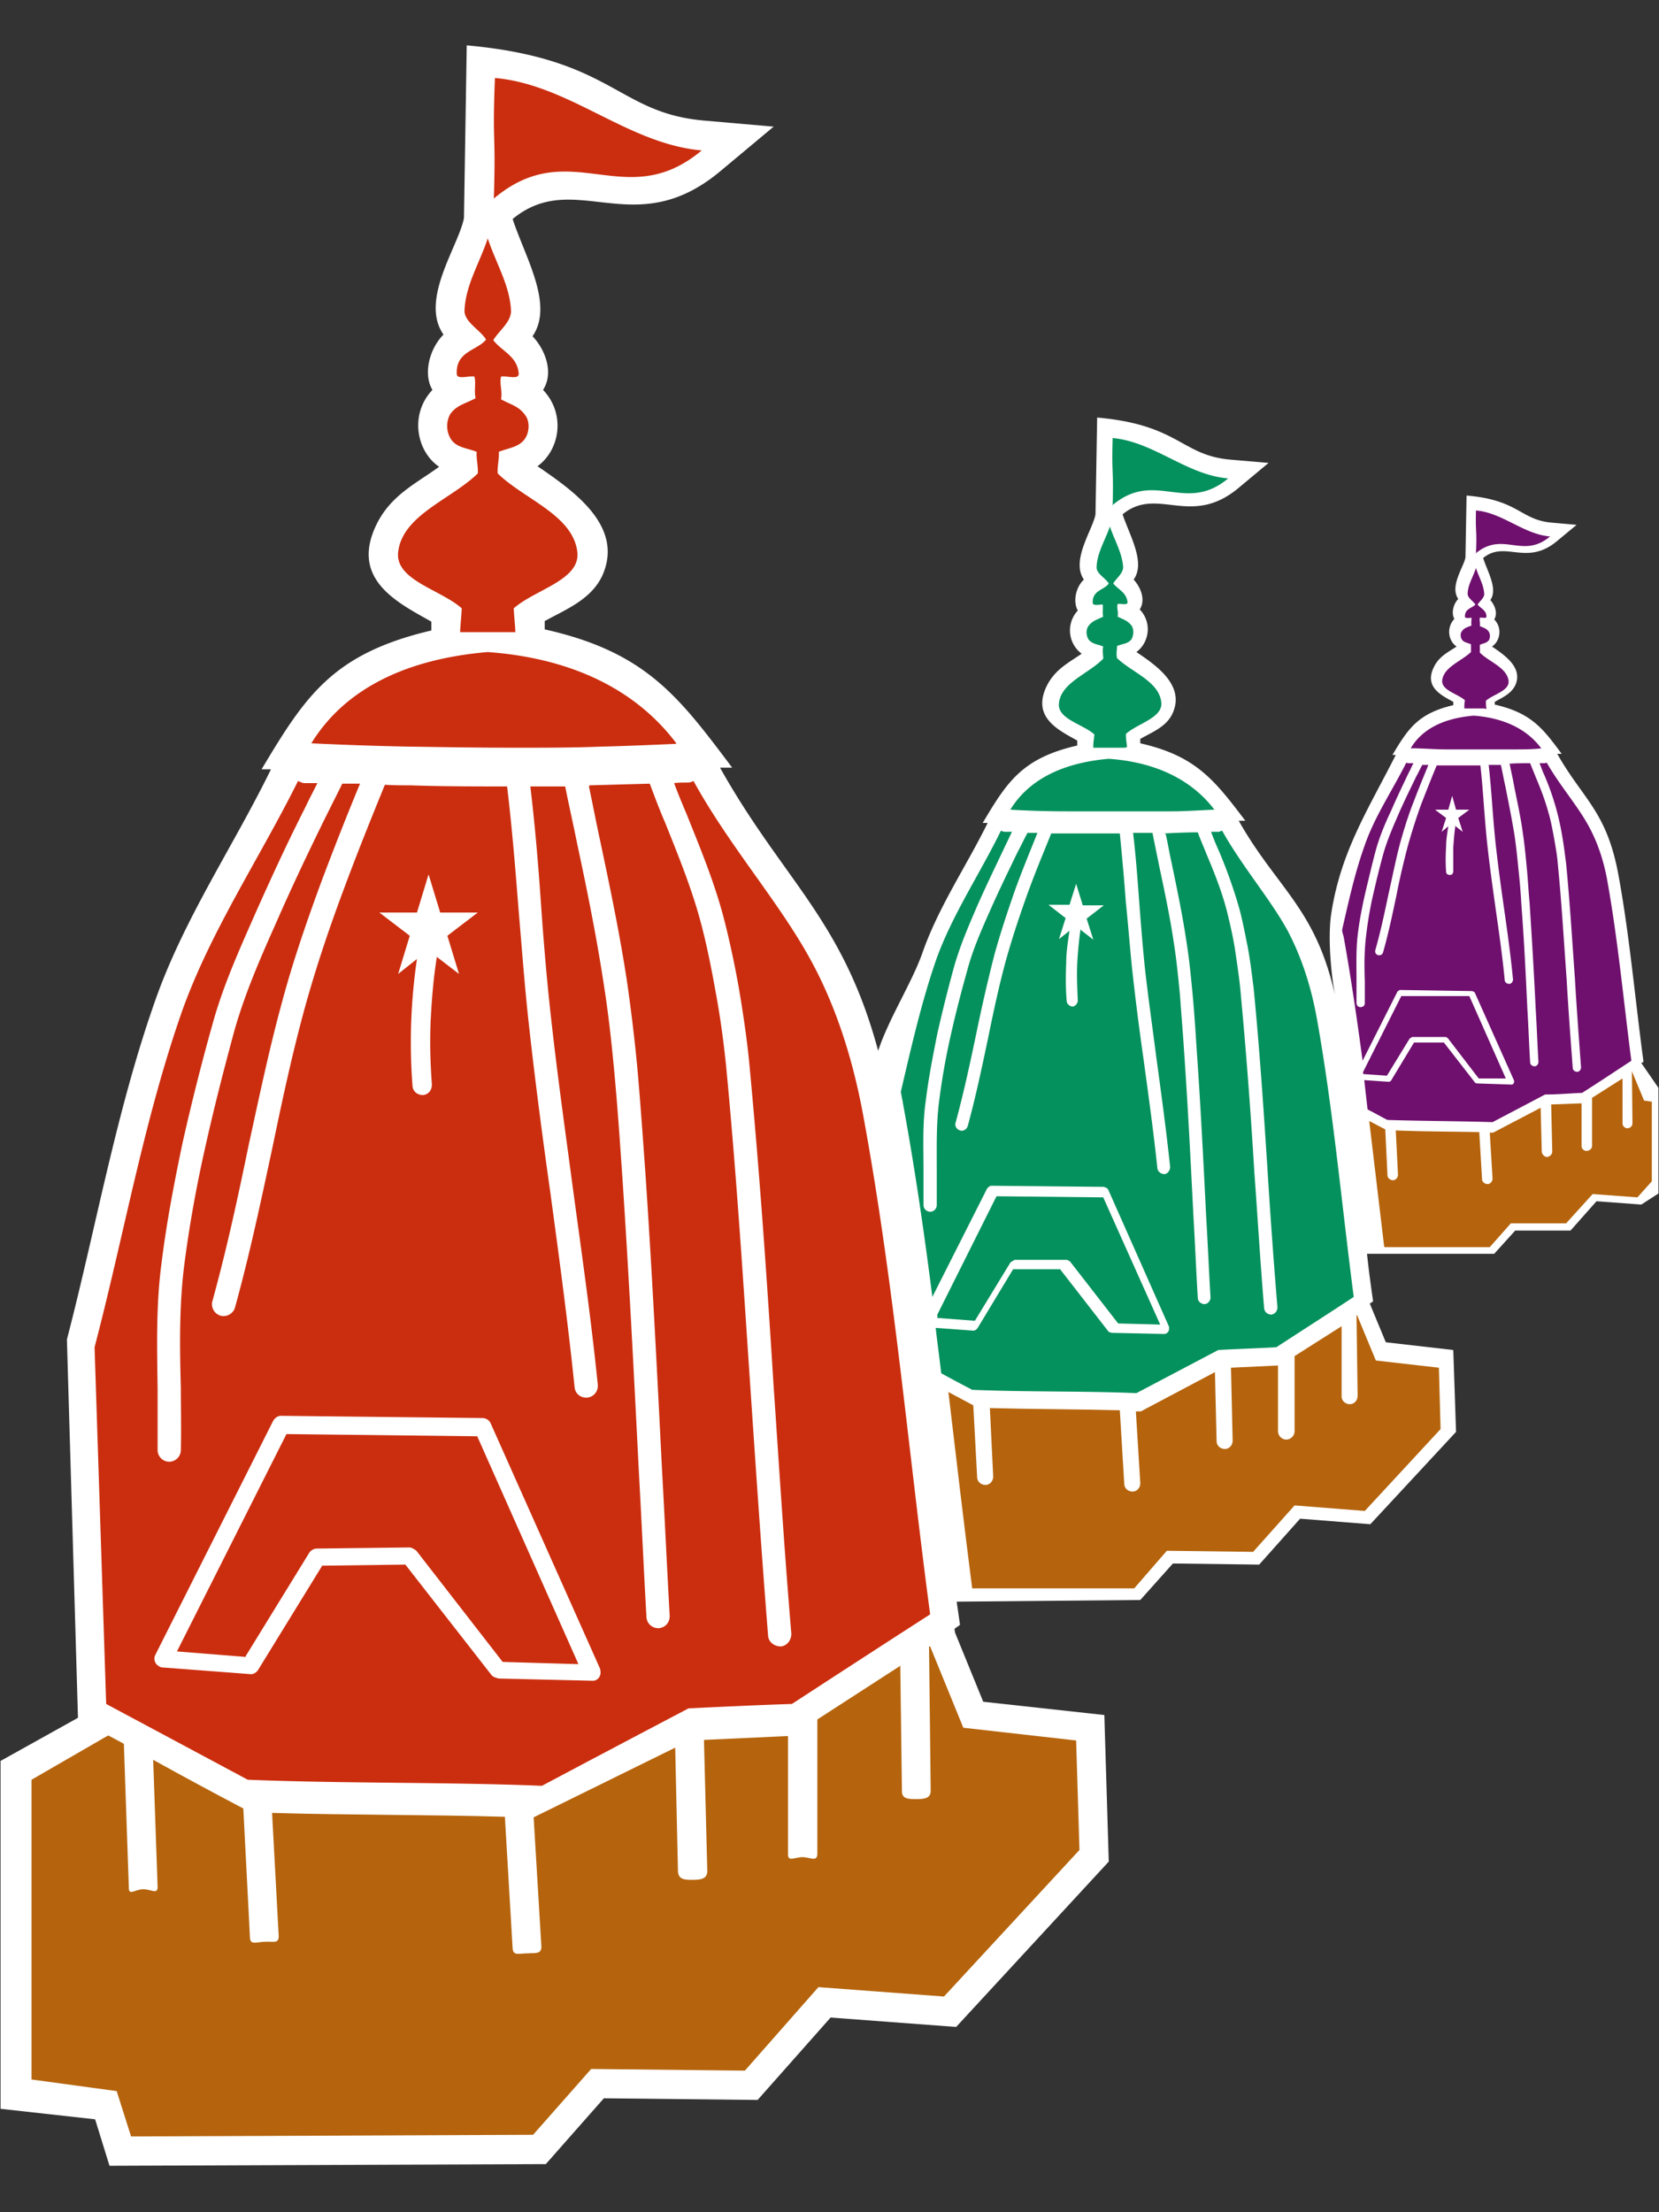
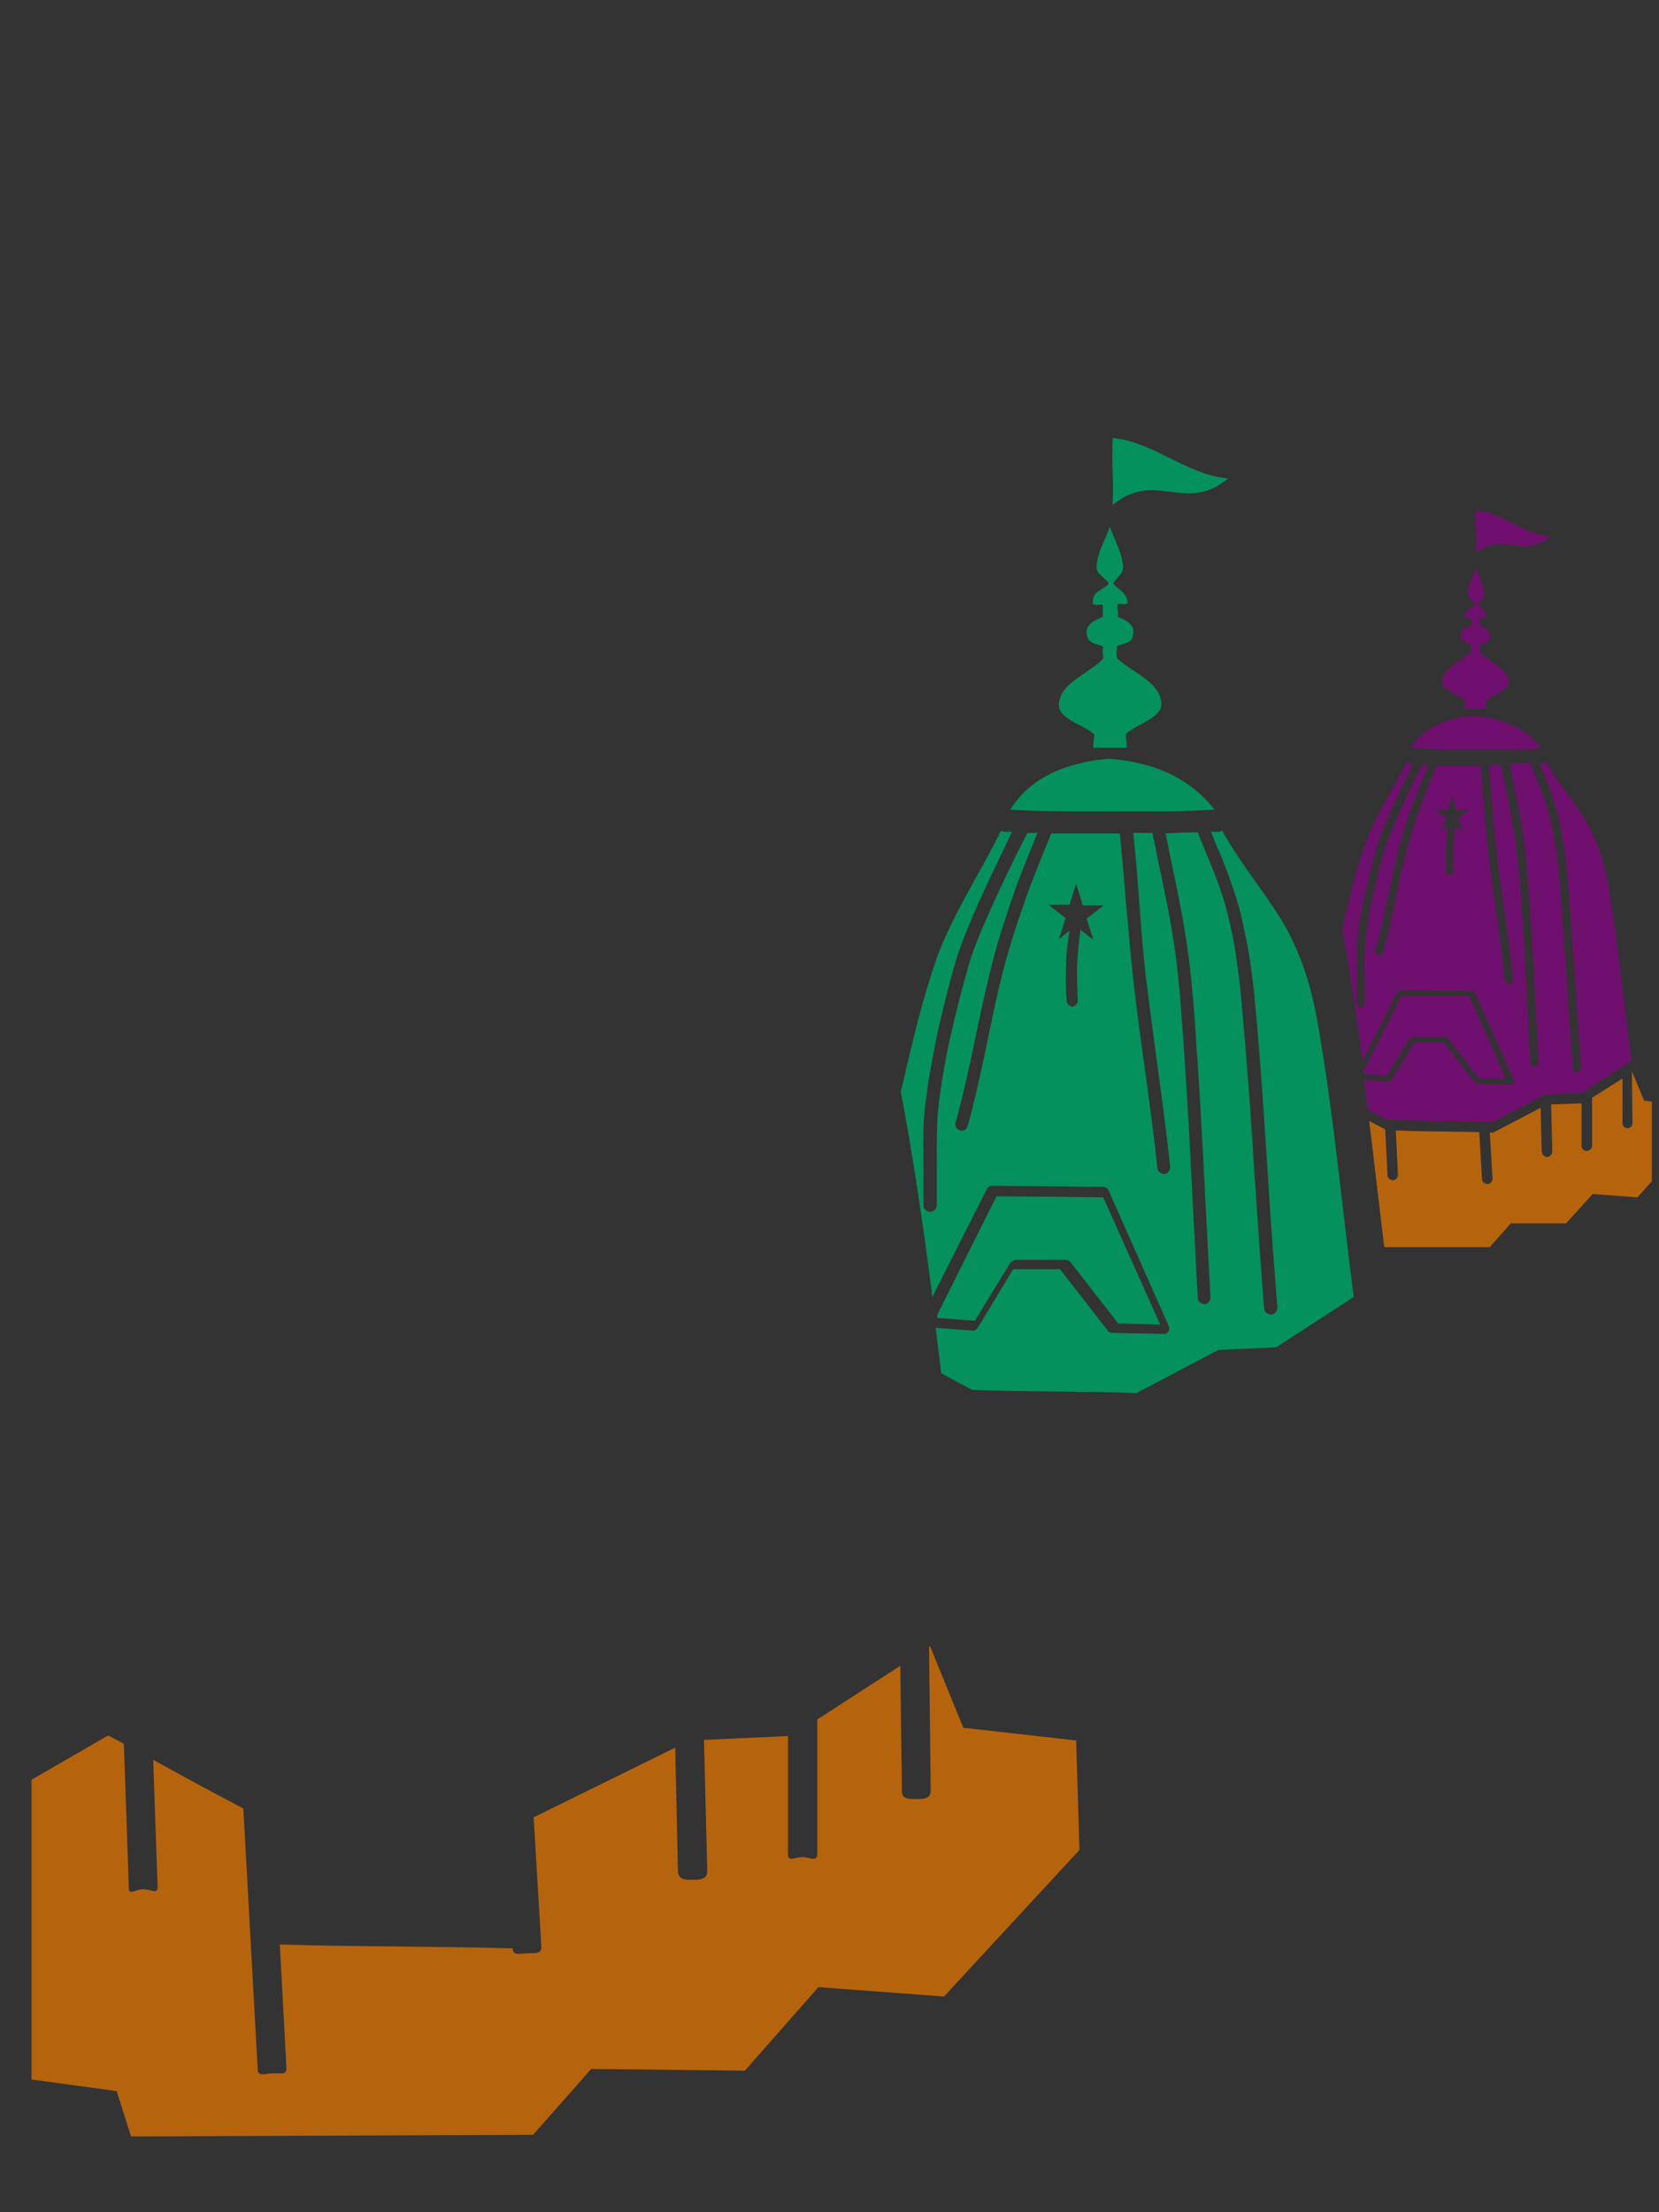
<svg xmlns="http://www.w3.org/2000/svg" id="Layer_1" viewBox="0 0 30 40">
  <rect x="0" y="0" width="30" height="40" fill="#333333" stroke="none" />
  <defs>
    <style>.cls-4{fill-rule:evenodd;fill:#b5640d}</style>
  </defs>
-   <path d="m17.27 29.52.51 1.25 2.19.24.08 2.65-2.76 2.99-2.27-.17-1.32 1.49-2.78-.03-1.05 1.19-7.89.03-.26-.84-1.71-.19v-6.29l1.4-.78-.2-6.84c.53-2.04.89-4.12 1.59-6.11.52-1.49 1.41-2.79 2.1-4.2h-.17c.79-1.32 1.28-2.09 3.07-2.51v-.16c-.6-.34-1.48-.76-.99-1.76.26-.53.72-.74 1.13-1.04-.42-.29-.53-.96-.12-1.39-.17-.28-.06-.74.2-1-.44-.63.28-1.61.37-2.11L8.44.82c2.65.24 2.71 1.22 4.29 1.36l1.26.11-.97.81c-1.56 1.3-2.62-.07-3.75.86.23.7.75 1.55.36 2.12.23.24.39.66.19.97.41.43.31 1.08-.1 1.38.61.42 1.53 1.04 1.2 1.91-.18.48-.67.67-1.07.89v.15c1.83.41 2.42 1.21 3.39 2.5h-.22c1.15 2.05 2.22 2.74 2.86 5.12.19-.58.61-1.23.8-1.77.29-.83.79-1.56 1.18-2.35h-.09c.44-.74.71-1.17 1.71-1.4v-.09c-.34-.19-.83-.42-.55-.99.15-.3.4-.42.63-.58a.525.525 0 0 1-.07-.78c-.09-.16-.04-.42.11-.56-.24-.35.16-.9.21-1.18l.03-1.75c1.48.13 1.52.68 2.4.76l.7.06-.54.45c-.87.73-1.47-.04-2.1.48.13.39.42.87.2 1.18.13.14.22.37.11.54.23.24.17.6-.06.77.34.23.86.58.67 1.07-.1.27-.37.37-.6.5v.08c1.02.23 1.35.68 1.9 1.4h-.12c.69 1.22 1.39 1.58 1.74 3.15-.07-.39-.13-1.02-.07-1.45.17-1.14.67-1.9 1.17-2.89h-.06c.28-.47.46-.75 1.1-.9v-.06c-.22-.12-.53-.27-.35-.63.09-.19.26-.27.41-.37-.15-.1-.19-.34-.04-.5-.06-.1-.02-.27.07-.36-.16-.23.1-.58.13-.75l.02-1.12c.95.08.97.44 1.54.49l.45.04-.35.29c-.56.47-.94-.02-1.34.31.08.25.27.56.13.76.08.09.14.24.07.35.15.15.11.39-.04.49.22.15.55.37.43.68-.07.17-.24.24-.38.32v.05c.66.15.87.43 1.21.89h-.08c.47.83.9 1.04 1.11 2.21.2 1.09.3 2.25.45 3.36l-.04.02.31.45v1.91l-.31.2-.81-.06-.47.53h-1l-.38.42h-2.3c.03.29.07.58.11.86l-.06.04.29.7 1.22.14.05 1.48-1.55 1.67-1.27-.1-.74.83-1.56-.02-.59.66-3.32.03.06.42-.1.07Z" style="fill-rule:evenodd;fill:#fff" />
-   <path d="m1.92 31.4-1.35.78v5.42l1.54.21.26.82 7.27-.03 1.05-1.19 2.78.03 1.33-1.51 2.27.17 2.45-2.65-.06-1.98-2.04-.23-.6-1.47h-.02l.03 2.61c0 .14-.12.15-.26.15s-.26 0-.26-.14l-.03-2.27-1.5.97v2.44c-.01.14-.13.05-.27.05s-.26.09-.26-.05v-2.14l-1.52.07.06 2.37c0 .14-.11.16-.26.16-.14 0-.26 0-.27-.15l-.05-2.24-2.56 1.26.14 2.34c0 .14-.12.11-.26.12-.14 0-.25.05-.26-.09l-.14-2.38c-1.38-.04-2.85-.03-4.21-.07l.12 2.23c0 .14-.1.09-.25.1-.14 0-.27.07-.27-.08L4.4 32.7c-.55-.29-1.09-.58-1.63-.88l.08 2.3c0 .14-.12.04-.26.04s-.26.12-.26-.02l-.09-2.61-.28-.15Z" class="cls-4" />
-   <path d="M8.93 3.59c.04-1.28-.03-.9.02-2.18 1.35.12 2.39 1.19 3.74 1.31-1.39 1.16-2.37-.3-3.76.87m1.72 10.63c.07.33.13.65.2.97.18.85.36 1.71.49 2.57.08.56.15 1.14.2 1.72.05.59.09 1.16.13 1.72.12 1.77.21 3.56.3 5.35.05.89.09 1.77.14 2.67 0 .12-.08.21-.2.22-.12 0-.21-.08-.22-.2-.05-.88-.09-1.78-.14-2.68-.09-1.78-.18-3.55-.3-5.34-.04-.58-.08-1.16-.13-1.71-.05-.56-.11-1.13-.2-1.7-.13-.86-.3-1.7-.48-2.54-.07-.35-.15-.7-.22-1.05h-.63c.09.75.15 1.49.2 2.23.05.7.11 1.4.19 2.09.11.98.25 1.97.38 2.95.16 1.18.33 2.36.45 3.55.01.11-.07.22-.19.23s-.22-.07-.23-.19c-.12-1.17-.28-2.35-.44-3.53-.14-.99-.27-1.98-.38-2.97-.08-.71-.13-1.4-.19-2.1-.06-.76-.12-1.51-.21-2.26-.6 0-1.18 0-1.75-.02-.15 0-.31 0-.46-.01-.27.66-.53 1.31-.77 1.96-.26.7-.49 1.39-.68 2.08-.23.84-.41 1.68-.59 2.55-.2.93-.4 1.88-.67 2.86-.03.11-.15.18-.26.15a.216.216 0 0 1-.15-.26c.27-.98.47-1.92.66-2.84.19-.87.37-1.73.6-2.57.19-.71.43-1.41.69-2.12q.33-.885.72-1.83h-.32l-.3.6c-.31.63-.61 1.26-.89 1.9-.29.65-.57 1.29-.76 1.96-.19.7-.37 1.4-.53 2.12-.16.71-.29 1.43-.38 2.14-.09.72-.08 1.46-.06 2.2 0 .37.01.75 0 1.13 0 .12-.1.21-.21.21-.12 0-.21-.1-.21-.21v-1.11c-.01-.75-.03-1.51.07-2.26.09-.74.23-1.46.38-2.18.16-.71.34-1.43.54-2.14.19-.7.49-1.36.78-2.02.29-.65.58-1.28.9-1.91.07-.15.15-.3.22-.44h-.25s-.07-.02-.1-.04c-.69 1.39-1.58 2.71-2.1 4.17-.69 1.97-1.05 4.05-1.58 6.07l.21 6.45 2.56 1.37c1.71.07 3.61.04 5.32.11.94-.5 1.7-.9 2.65-1.4.62-.03 1.25-.06 1.87-.08.83-.54 1.66-1.08 2.5-1.62-.4-3.01-.66-6.04-1.21-9.02-.18-.98-.48-1.96-.96-2.83-.57-1.04-1.46-2.04-2.11-3.22-.03.02-.07.03-.11.03-.08 0-.16 0-.24.01.07.19.15.38.23.57.24.6.49 1.2.66 1.84.1.38.2.84.28 1.29.08.47.15.95.19 1.37.19 2.01.32 3.92.44 5.84.1 1.46.19 2.93.32 4.47 0 .12-.08.22-.19.23-.12 0-.22-.08-.23-.19-.12-1.51-.22-3-.32-4.48-.13-1.93-.25-3.85-.44-5.83-.04-.39-.1-.86-.19-1.34-.08-.45-.17-.89-.27-1.26-.16-.6-.4-1.19-.64-1.79-.1-.23-.19-.47-.28-.71l-1.09.03Zm-6.2 15.74-1.25-.1 1.98-3.93 3.45.04 1.83 4.12-1.37-.04-1.56-2.01s-.07-.06-.13-.06L5.73 28c-.05 0-.11.03-.14.08l-1.15 1.87Zm1.37-1.64-1.15 1.87c-.03.05-.09.09-.15.08l-1.58-.12s-.04 0-.06-.02a.153.153 0 0 1-.07-.21l2.13-4.23c.03-.05.08-.09.14-.09l3.64.04c.06 0 .12.03.15.09l1.98 4.44s.01.04.01.07c0 .09-.07.16-.16.15l-1.68-.04s-.1-.02-.13-.06l-1.56-2-1.51.02ZM7.9 17.3c-.06.37-.09.74-.11 1.11-.02.4-.01.8.02 1.2 0 .1-.06.18-.16.19-.1 0-.18-.06-.19-.16a10.3 10.3 0 0 1 .08-2.3l-.34.27.21-.69-.55-.42h.68l.21-.69.21.69h.68l-.55.42.21.69-.39-.3Zm1.44-5.87H8.32c.01-.2.02-.23.03-.43-.38-.34-1.21-.51-1.15-1.02.08-.67.96-.95 1.44-1.42.01-.13-.03-.26-.02-.39-.17-.07-.35-.07-.46-.22a.45.45 0 0 1-.02-.46c.12-.17.28-.19.46-.29-.03-.13.01-.26-.02-.39-.11-.02-.32.06-.32-.05-.02-.41.37-.42.53-.62-.11-.18-.4-.32-.39-.53.02-.46.28-.87.42-1.3.14.43.4.85.42 1.3.01.21-.21.36-.32.54.15.2.44.29.46.61 0 .11-.21.03-.32.05-.03.14.03.27 0 .41.18.1.32.12.44.29.09.12.07.33-.02.44-.11.14-.29.15-.46.22.01.13-.03.26-.02.39.48.47 1.36.75 1.44 1.42.06.51-.77.68-1.15 1.02.01.2.02.23.03.43Zm2.89 2.01c-.73-.97-1.89-1.54-3.41-1.65-1.64.14-2.65.77-3.19 1.65.62.03 1.21.05 1.79.06.63.01 1.26.02 1.92.02.52 0 1.04 0 1.52-.02.45-.01.91-.03 1.36-.05Z" style="fill:#cb2e0f;fill-rule:evenodd" />
-   <path d="M17.54 28.72h2.97l.59-.68 1.56.02.75-.84 1.27.1 1.37-1.48-.03-1.11-1.14-.13-.34-.82h-.01l.02 1.46c0 .08-.06.15-.14.15s-.15-.06-.15-.14v-1.27l-.85.54v1.36c0 .08-.07.15-.15.15s-.15-.07-.15-.15v-1.19l-.85.04.03 1.32c0 .08-.06.15-.14.15s-.15-.06-.15-.14l-.03-1.25-1.34.71h-.09l.08 1.3c0 .08-.06.15-.14.15s-.15-.06-.15-.14l-.08-1.33c-.77-.02-1.59-.02-2.35-.04l.06 1.24c0 .08-.06.15-.14.15s-.15-.06-.15-.14l-.07-1.3-.45-.24c.14 1.19.28 2.38.43 3.55Z" class="cls-4" />
+   <path d="m1.92 31.4-1.35.78v5.42l1.54.21.26.82 7.27-.03 1.05-1.19 2.78.03 1.33-1.51 2.27.17 2.45-2.65-.06-1.98-2.04-.23-.6-1.47h-.02l.03 2.61c0 .14-.12.15-.26.15s-.26 0-.26-.14l-.03-2.27-1.5.97v2.44c-.01.14-.13.05-.27.05s-.26.09-.26-.05v-2.14l-1.52.07.06 2.37c0 .14-.11.16-.26.16-.14 0-.26 0-.27-.15l-.05-2.24-2.56 1.26.14 2.34c0 .14-.12.11-.26.12-.14 0-.25.05-.26-.09c-1.38-.04-2.85-.03-4.21-.07l.12 2.23c0 .14-.1.09-.25.1-.14 0-.27.07-.27-.08L4.4 32.7c-.55-.29-1.09-.58-1.63-.88l.08 2.3c0 .14-.12.04-.26.04s-.26.12-.26-.02l-.09-2.61-.28-.15Z" class="cls-4" />
  <path d="M20.12 9.14c.02-.72-.02-.5 0-1.22.75.07 1.34.67 2.09.73-.78.65-1.32-.17-2.1.49Zm.96 5.94c.04.18.07.36.11.54.1.48.2.96.27 1.44.05.32.08.64.11.96.03.33.05.65.07.96.07.99.12 1.99.17 2.99.03.5.05.99.08 1.49 0 .06-.05.12-.11.12s-.12-.05-.12-.11c-.03-.49-.05-.99-.08-1.5-.05-.99-.1-1.99-.17-2.99-.02-.33-.05-.65-.07-.96-.03-.31-.06-.63-.11-.95-.07-.48-.17-.95-.27-1.42l-.12-.59h-.35c.05.42.08.83.11 1.24.03.39.06.78.1 1.17.06.55.14 1.1.21 1.65.09.66.18 1.32.25 1.98 0 .06-.04.12-.1.13-.06 0-.12-.04-.13-.1-.07-.66-.16-1.31-.25-1.97-.08-.56-.15-1.11-.21-1.66-.04-.4-.07-.79-.11-1.17-.03-.42-.07-.85-.11-1.26h-1.24c-.15.37-.3.73-.43 1.09-.14.39-.27.78-.38 1.17-.13.47-.23.94-.33 1.43-.11.52-.22 1.05-.37 1.6-.02.06-.08.1-.14.08s-.1-.08-.08-.14c.15-.55.26-1.07.37-1.59q.15-.735.33-1.44c.11-.4.24-.79.38-1.19.12-.33.26-.67.4-1.02h-.18c-.06.11-.11.22-.17.33-.17.35-.34.7-.5 1.06s-.32.72-.42 1.1c-.11.39-.21.78-.3 1.18q-.135.6-.21 1.2c-.05.4-.04.82-.04 1.23v.63c0 .06-.05.12-.12.12-.06 0-.12-.05-.12-.12v-.62c0-.42-.02-.84.04-1.26.05-.41.13-.82.21-1.22q.135-.6.3-1.2c.11-.39.27-.76.43-1.13.16-.36.33-.71.5-1.07.04-.08.08-.17.12-.25h-.14s-.04-.01-.06-.02c-.38.78-.88 1.52-1.17 2.33-.27.78-.45 1.58-.64 2.39.01.07.03.15.04.22.21 1.14.38 2.31.53 3.49l.99-1.96s.04-.05.08-.05l2.03.02s.07.02.08.05l1.1 2.48v.04c0 .05-.04.09-.09.09l-.94-.02s-.06-.01-.07-.03l-.87-1.12h-.85l-.64 1.06c-.02.03-.05.05-.08.05l-.68-.05c.03.27.07.55.1.82.18.1.37.2.56.3.95.04 2.02.02 2.97.06l1.48-.78c.35-.02.7-.03 1.05-.05.46-.3.93-.6 1.4-.91-.22-1.68-.37-3.38-.67-5.05-.1-.55-.27-1.09-.53-1.58-.32-.58-.81-1.14-1.18-1.8-.02 0-.04.02-.06.02h-.14c.04.11.08.21.13.32a9 9 0 0 1 .37 1.03c.06.21.11.47.16.72.05.26.08.53.11.76.11 1.13.18 2.19.25 3.27.05.82.11 1.64.18 2.5 0 .06-.04.12-.11.13-.06 0-.12-.04-.13-.11-.07-.84-.12-1.68-.18-2.5a95 95 0 0 0-.25-3.26c-.02-.22-.06-.48-.1-.75-.04-.25-.1-.5-.15-.7-.09-.34-.22-.67-.36-1-.05-.13-.11-.26-.16-.4-.2 0-.41.01-.61.02Zm-3.47 8.8-.66-.05v-.06l1.07-2.14 1.93.02 1.03 2.3-.76-.02-.87-1.12s-.04-.03-.07-.03h-.93s-.06.03-.08.05l-.64 1.05Zm1.93-7.08a7 7 0 0 0-.06.62c-.01.22 0 .45.01.67 0 .05-.04.1-.09.11-.05 0-.1-.04-.11-.09-.02-.23-.02-.46-.01-.69 0-.2.03-.39.06-.59l-.19.15.12-.38-.31-.24h.38l.12-.38.12.39h.38l-.31.24.12.38-.22-.17Zm.8-3.28h-.57c0-.11.01-.13.02-.24-.21-.19-.68-.28-.64-.57.04-.37.54-.53.8-.8 0-.07-.02-.15 0-.22-.09-.04-.19-.04-.26-.12-.05-.07-.06-.19 0-.26.07-.09.16-.11.26-.16-.02-.07 0-.15-.01-.22-.06 0-.18.03-.18-.03-.01-.23.21-.23.29-.35-.06-.1-.23-.18-.22-.3.01-.26.16-.49.24-.73.08.24.22.47.24.73 0 .12-.12.2-.18.3.09.11.24.16.26.34 0 .06-.12.02-.18.03-.02.08.02.15 0 .23.1.05.18.07.25.16.05.07.04.18 0 .25-.06.08-.16.08-.26.12 0 .07-.02.14 0 .22.27.26.76.42.8.8.03.28-.43.38-.64.57 0 .11.01.13.02.24Zm1.62 1.12c-.41-.54-1.06-.86-1.91-.92-.92.08-1.48.43-1.78.92.35.02.67.03 1 .03h1.92c.25 0 .51-.02.76-.03Z" style="fill-rule:evenodd;fill:#04915d" />
  <path d="M25.04 22.55h1.9l.38-.43h1l.48-.53.81.06.26-.29v-1.44l-.14-.02-.22-.53.01.94c0 .05-.04.09-.09.09a.09.09 0 0 1-.09-.09v-.81l-.55.35v.87c0 .05-.05.09-.1.09a.09.09 0 0 1-.09-.09v-.77l-.55.02.02.85c0 .05-.04.09-.09.1-.05 0-.09-.04-.1-.09l-.02-.8-.86.45h-.06l.05.83c0 .05-.04.1-.09.1s-.1-.04-.1-.09l-.05-.85c-.49-.01-1.02-.01-1.51-.03l.04.8c0 .05-.04.1-.09.1s-.1-.04-.1-.09l-.04-.83c-.1-.05-.19-.1-.29-.15l.27 2.27Z" class="cls-4" />
  <path d="M26.69 10.01c.02-.46-.01-.32 0-.78.48.04.86.43 1.34.47-.5.42-.85-.11-1.35.31Zm.61 3.8c.02.12.05.23.07.35.06.31.13.61.17.92.03.2.05.41.07.62s.03.42.05.62c.04.63.08 1.28.11 1.92.02.32.03.63.05.96 0 .04-.03.08-.07.08s-.08-.03-.08-.07c-.02-.32-.03-.64-.05-.96-.03-.64-.06-1.27-.11-1.91-.01-.21-.03-.42-.05-.61-.02-.2-.04-.4-.07-.61-.05-.31-.11-.61-.17-.91-.03-.13-.05-.25-.08-.38h-.22c.03.27.05.53.07.8.02.25.04.5.07.75.04.35.09.71.14 1.06.06.42.12.85.16 1.27 0 .04-.03.08-.07.08s-.08-.03-.08-.07c-.04-.42-.1-.84-.16-1.26-.05-.36-.1-.71-.14-1.06-.03-.25-.05-.5-.07-.75-.02-.27-.04-.54-.07-.81h-.79c-.1.24-.19.47-.28.7q-.135.375-.24.75c-.08.3-.15.6-.21.91-.07.33-.14.67-.24 1.02-.01.04-.05.06-.09.05s-.06-.05-.05-.09c.1-.35.17-.69.24-1.02.07-.31.13-.62.21-.92.07-.25.15-.51.25-.76.08-.21.17-.43.26-.65h-.11c-.04.07-.07.14-.11.21-.11.23-.22.45-.32.68s-.2.46-.27.7c-.07.25-.13.5-.19.76s-.1.51-.13.77-.03.52-.02.79v.4c0 .04-.03.07-.08.07-.04 0-.07-.03-.07-.08v-.4c0-.27-.01-.54.02-.81.03-.26.08-.52.14-.78.06-.25.12-.51.19-.77.07-.25.17-.49.28-.72.1-.23.21-.46.32-.69.03-.05.05-.11.08-.16h-.09s-.02 0-.04-.01c-.25.5-.57.97-.75 1.49-.18.5-.29 1.01-.41 1.53 0 .05.02.09.03.14.13.73.24 1.48.34 2.23l.63-1.25s.03-.03.05-.03l1.3.02s.04.01.05.03l.71 1.59v.02c0 .03-.03.06-.06.05l-.6-.02s-.04 0-.05-.02l-.56-.72h-.54l-.41.68c-.01.02-.03.03-.05.03l-.44-.03.06.53c.12.06.24.13.36.19.61.02 1.29.02 1.9.04l.95-.5c.22 0 .45-.02.67-.03.3-.19.6-.39.89-.58-.14-1.08-.24-2.16-.43-3.23-.06-.35-.17-.7-.34-1.01-.2-.37-.52-.73-.76-1.15-.01 0-.02.01-.04.01h-.09c.03.07.05.14.08.2a4.7 4.7 0 0 1 .33 1.12c.03.17.05.34.07.49.07.72.11 1.4.16 2.09.03.52.07 1.05.11 1.6 0 .04-.03.08-.07.08s-.08-.03-.08-.07c-.04-.54-.08-1.07-.11-1.6-.05-.69-.09-1.38-.16-2.09-.01-.14-.04-.31-.07-.48-.03-.16-.06-.32-.1-.45-.06-.22-.14-.43-.23-.64-.03-.08-.07-.17-.1-.25-.13 0-.26 0-.39.01Zm-2.22 5.64-.43-.03v-.04l.69-1.37h1.23l.66 1.49h-.49l-.56-.73s-.03-.02-.04-.02h-.6s-.04.02-.05.03zm1.24-4.53c-.02.13-.03.26-.04.4v.43c0 .04-.02.07-.06.07s-.07-.02-.07-.06c-.01-.15-.01-.3 0-.44 0-.13.02-.25.04-.38l-.12.1.08-.25-.2-.15h.24l.07-.25.07.25h.24l-.2.15.08.25-.14-.11Zm.52-2.11h-.36c0-.07 0-.08.01-.15-.14-.12-.43-.18-.41-.36.03-.24.34-.34.52-.51v-.14c-.06-.03-.12-.03-.16-.08-.03-.04-.04-.12 0-.16.04-.06.1-.07.17-.1-.01-.05 0-.09 0-.14-.04 0-.11.02-.12-.02 0-.15.13-.15.19-.22-.04-.06-.14-.12-.14-.19 0-.16.1-.31.15-.47.05.16.14.3.15.47 0 .07-.08.13-.12.19.05.07.16.1.16.22 0 .04-.08.01-.12.02-.01.05.01.1 0 .15.06.03.12.04.16.1.03.04.03.12 0 .16-.04.05-.1.05-.16.08v.14c.17.17.49.27.52.51.02.18-.27.24-.41.36 0 .07 0 .08.01.15Zm1.03.72c-.26-.35-.68-.55-1.22-.59-.59.05-.95.27-1.14.59.22 0 .43.02.64.02h1.24c.16 0 .33 0 .49-.02Z" style="fill-rule:evenodd;fill:#6f106e" />
</svg>